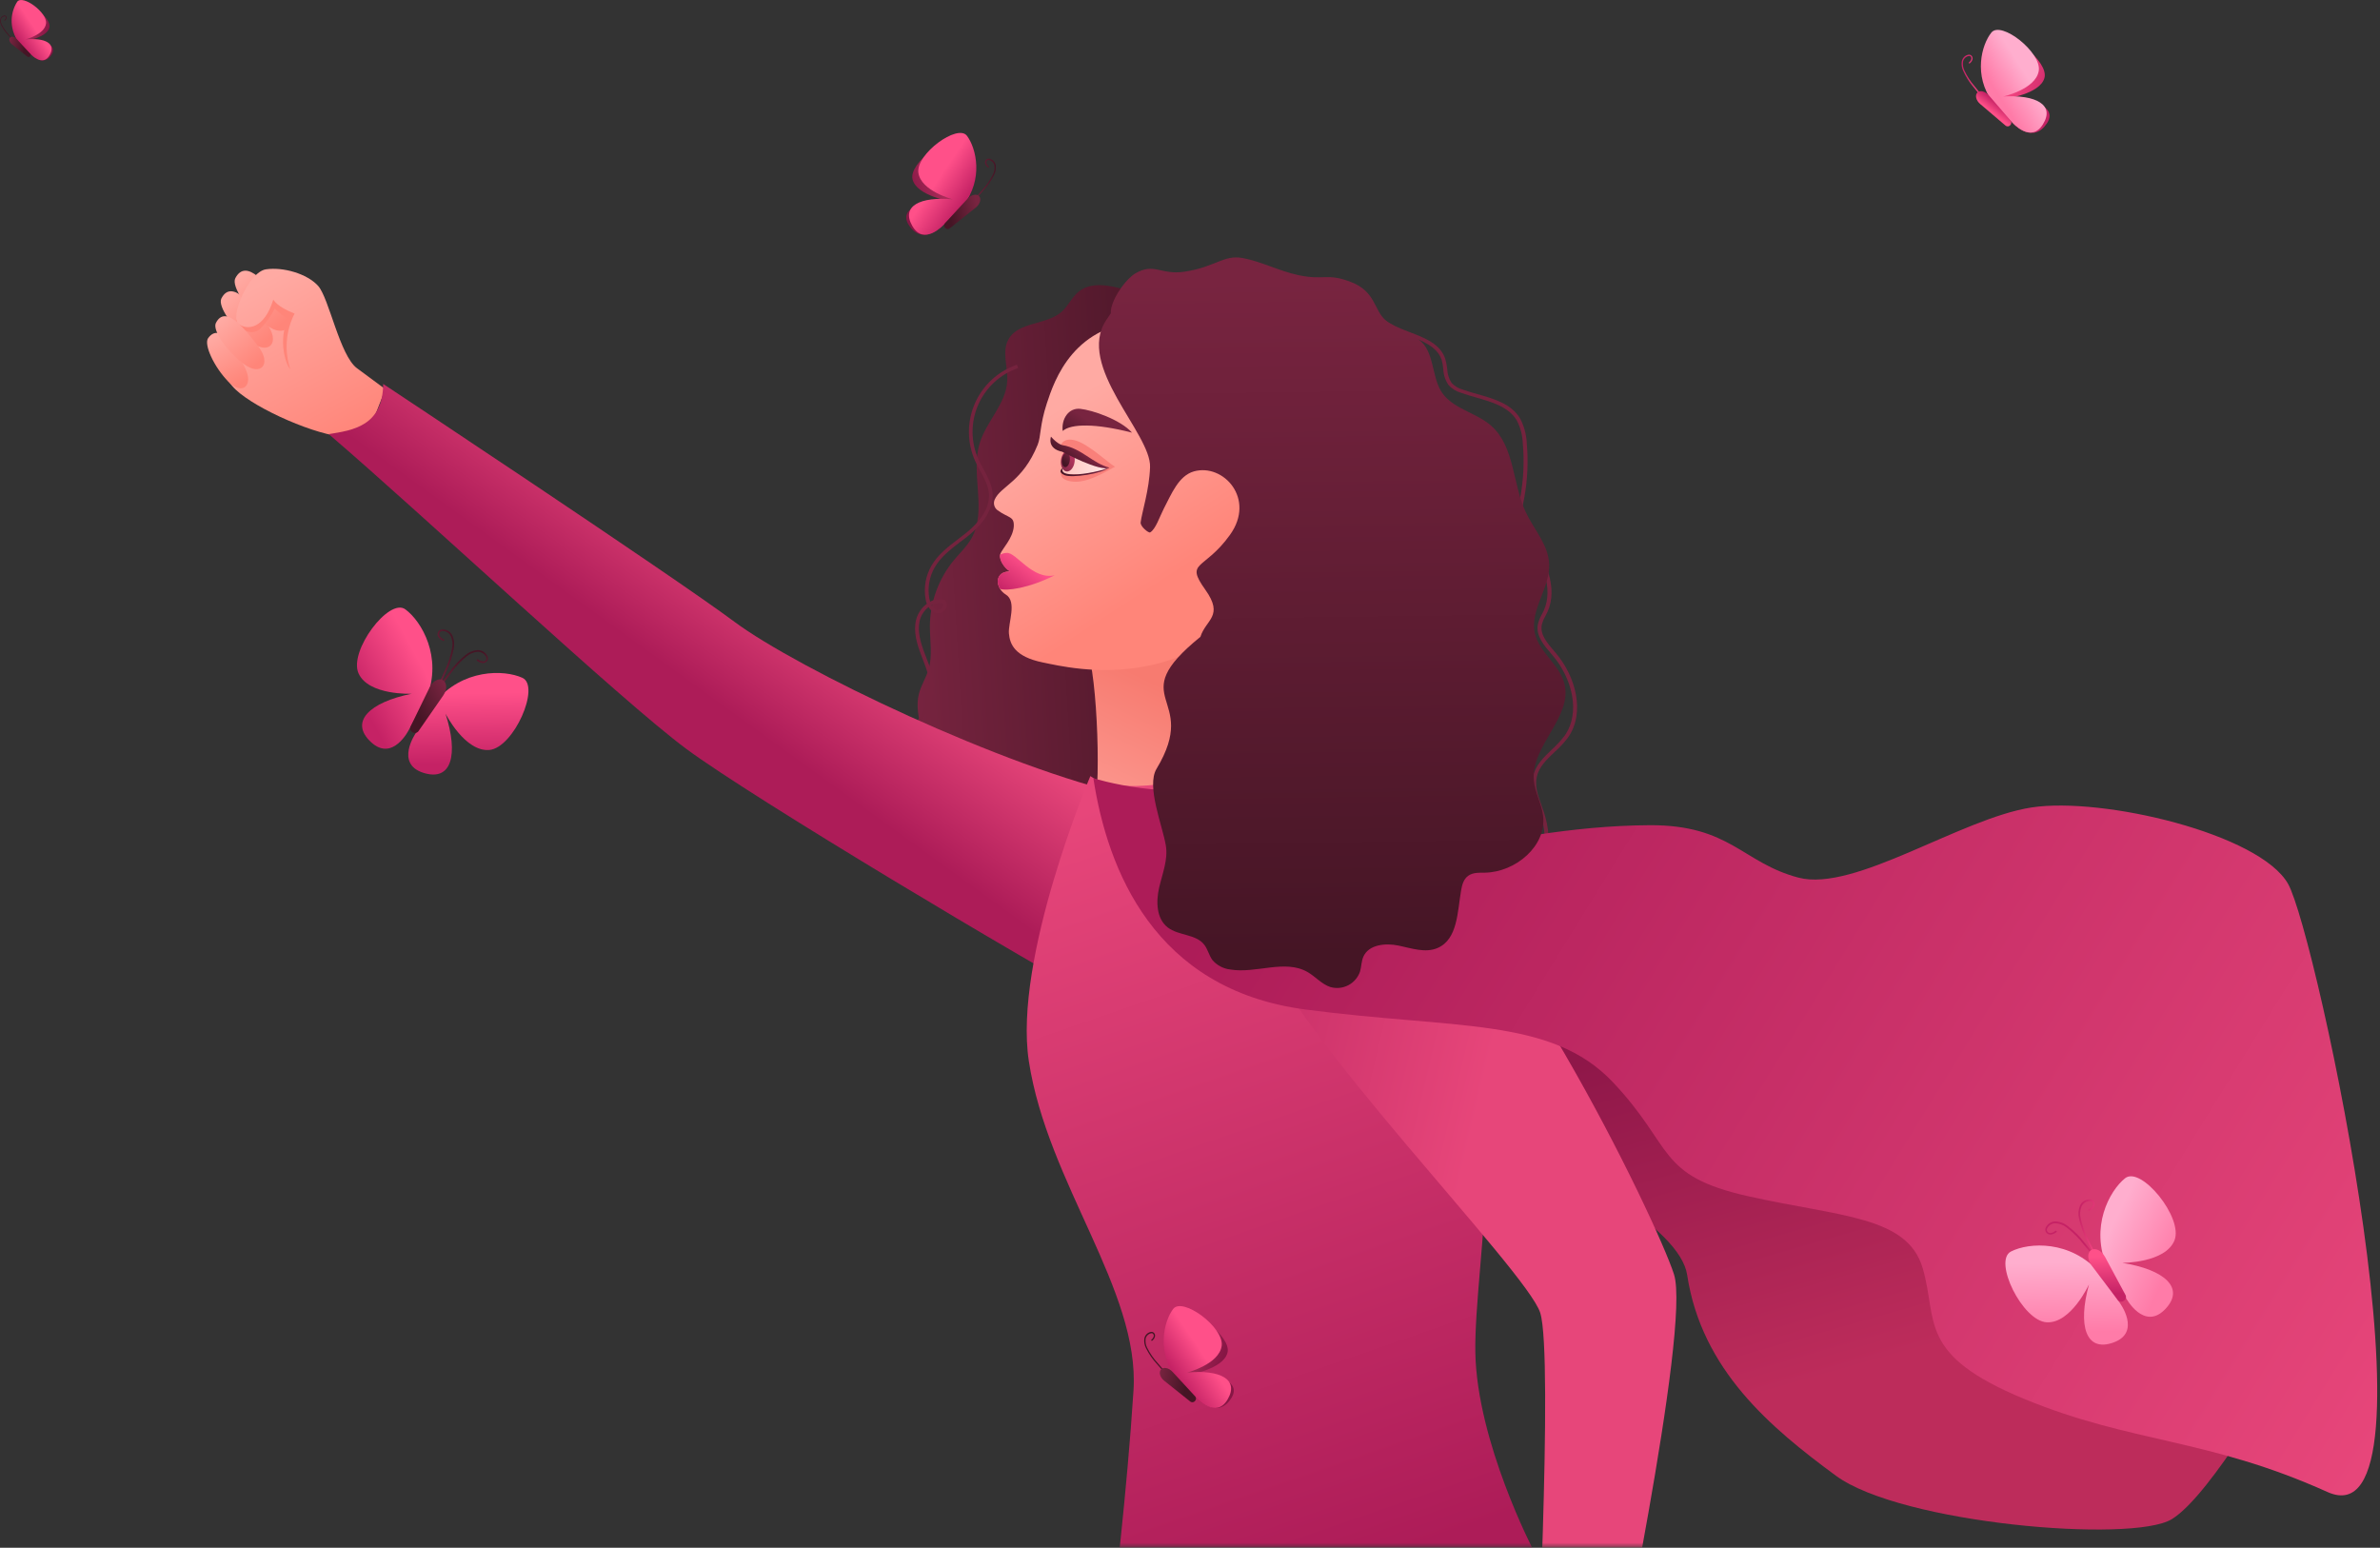
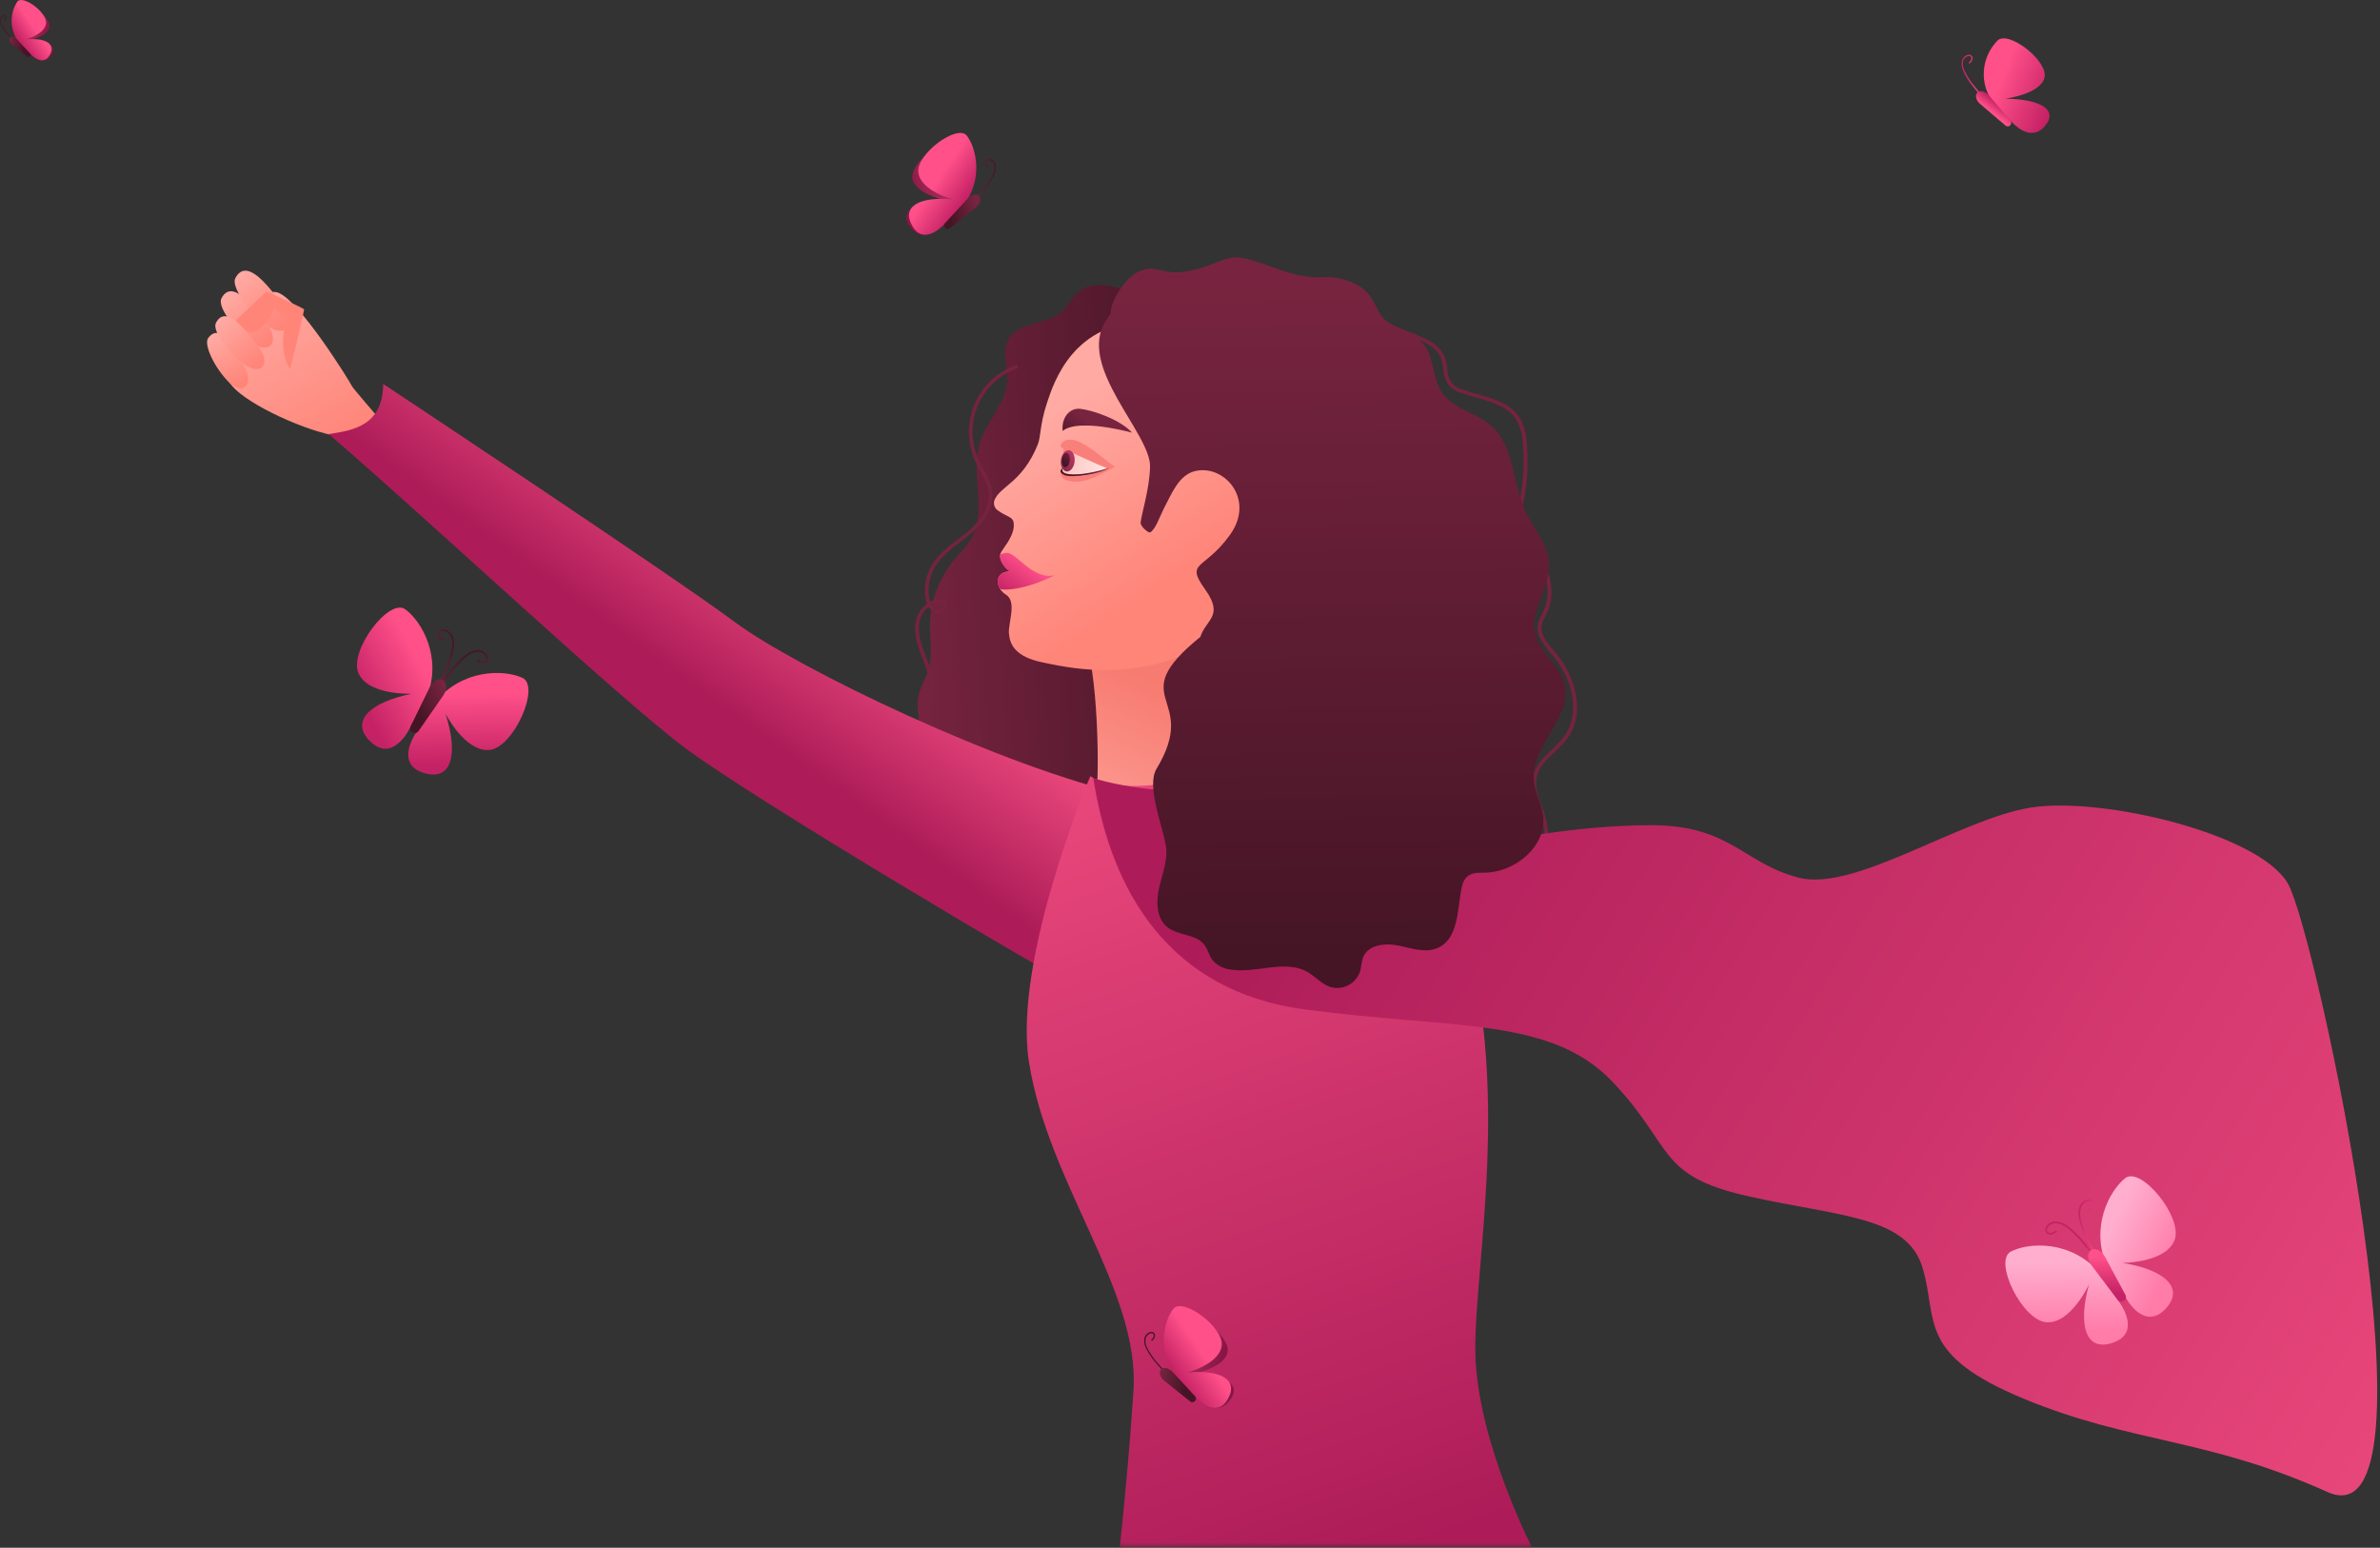
<svg xmlns="http://www.w3.org/2000/svg" width="712" height="463" viewBox="0 0 712 463" fill="none">
  <rect x="0" y="0" width="712" height="463" fill="#333333" stroke="none" />
  <mask id="mask0_206_7" style="mask-type:luminance" maskUnits="userSpaceOnUse" x="-33" y="-38" width="751" height="501">
    <path d="M-32.72 462.63L717.28 462.63L717.28 -37.37L-32.72 -37.37L-32.72 462.63Z" fill="white" />
  </mask>
  <g mask="url(#mask0_206_7)">
    <path d="M336.58 86.63C331.95 85.34 326.48 84.2 322.73 87.21C320.66 88.87 319.58 91.51 317.6 93.28C313.06 97.28 304.71 96.17 301.72 101.47C299.63 105.18 301.56 109.79 301.32 114.03C300.95 120.84 295.09 126.03 293.09 132.58C290.26 141.79 295.38 152.65 290.63 161.04C289.24 163.48 287.14 165.43 285.35 167.59C280.771 173.155 278.24 180.123 278.18 187.33C278.18 191.65 279.02 196.08 277.79 200.23C277.04 202.76 275.54 205.03 274.89 207.59C273.12 214.69 278.23 222.23 276.25 229.27C275.49 231.96 273.72 234.45 273.84 237.27C274 240.88 277.26 243.62 278.19 247.12C279.36 251.57 276.92 257.37 280.46 260.31C283.72 263.02 289.05 260.43 292.71 262.56C295.27 264.06 296.19 267.42 298.6 269.16C300.44 270.49 303.07 270.78 304.39 272.64C305.1 273.64 305.33 274.97 306.25 275.78C306.893 276.263 307.645 276.579 308.44 276.7C319.7 279.2 331.93 275.89 340.91 268.65C349.89 261.41 355.64 250.51 357.36 239.1C358.98 228.4 357.23 217.48 357.54 206.66C357.87 194.93 360.63 183.41 362 171.75C364 154.27 363 136.59 361.92 119.02C361.72 115.72 361.51 112.37 360.31 109.3C359.03 106.04 356.73 103.3 354.46 100.65C350.98 96.55 347.32 92.33 342.41 90.13C341.38 88.51 338.42 87.14 336.58 86.63Z" fill="url(#paint0_linear_206_7)" />
    <path d="M301.6 281.77C302.469 281.1 303.123 280.191 303.481 279.154C303.839 278.117 303.886 276.999 303.616 275.935C303.346 274.872 302.771 273.911 301.961 273.171C301.152 272.431 300.143 271.944 299.06 271.77C298.65 271.71 298.22 271.68 297.8 271.66C296.613 271.717 295.439 271.384 294.46 270.71C293.625 269.862 293.085 268.768 292.92 267.59L292.81 267.14C291.89 263.758 289.781 260.822 286.87 258.87C285.215 257.856 283.463 257.008 281.64 256.34C280.042 255.732 278.488 255.014 276.99 254.19C274.323 252.541 272.064 250.31 270.383 247.664C268.701 245.017 267.64 242.025 267.28 238.91C266.597 232.701 267.945 226.439 271.12 221.06C271.82 219.81 272.61 218.57 273.38 217.37C275.67 213.8 278.04 210.1 278.16 205.96C278.25 202.89 277.09 199.89 275.96 196.96L275.61 196.04C274.3 192.63 273.21 188.99 274.05 185.48C274.526 183.535 275.669 181.819 277.28 180.63C277.111 180.169 276.984 179.694 276.9 179.21C276.299 175.773 276.921 172.235 278.66 169.21C280.58 165.9 283.66 163.54 286.66 161.26C287.53 160.59 288.4 159.92 289.24 159.26C292.46 156.61 296.24 152.44 295.84 147.66C295.65 145.27 294.49 143.15 293.27 140.9C292.74 139.95 292.2 138.96 291.75 137.96C290.53 135.263 289.888 132.34 289.863 129.38C289.839 126.42 290.433 123.487 291.608 120.77C292.783 118.053 294.513 115.611 296.686 113.602C298.86 111.592 301.429 110.059 304.23 109.1L304.58 110.1C301.924 111.011 299.487 112.466 297.426 114.373C295.365 116.28 293.724 118.596 292.61 121.174C291.495 123.751 290.931 126.533 290.954 129.341C290.976 132.148 291.584 134.921 292.74 137.48C293.18 138.48 293.74 139.42 294.22 140.35C295.45 142.6 296.72 144.92 296.93 147.54C297.34 152.8 293.35 157.25 289.93 160.07C289.08 160.77 288.2 161.44 287.32 162.07C284.43 164.29 281.45 166.58 279.64 169.7C278.028 172.511 277.451 175.798 278.01 178.99C278.075 179.329 278.162 179.663 278.27 179.99C279.528 179.301 280.999 179.112 282.39 179.46L282.59 179.56C282.932 179.835 283.162 180.226 283.237 180.658C283.312 181.09 283.228 181.535 283 181.91C282.747 182.453 282.322 182.898 281.79 183.174C281.258 183.451 280.65 183.545 280.06 183.44C279.575 183.304 279.123 183.069 278.733 182.751C278.342 182.433 278.021 182.038 277.79 181.59C276.477 182.613 275.544 184.045 275.14 185.66C274.38 188.88 275.42 192.33 276.66 195.58L277.02 196.5C278.18 199.5 279.39 202.62 279.29 205.9C279.16 210.35 276.71 214.17 274.34 217.9C273.58 219.09 272.79 220.31 272.1 221.53C269.047 226.708 267.746 232.733 268.39 238.71C268.731 241.656 269.733 244.488 271.321 246.993C272.909 249.499 275.041 251.614 277.56 253.18C279.013 253.978 280.52 254.673 282.07 255.26C283.962 255.953 285.778 256.837 287.49 257.9C290.623 259.999 292.893 263.16 293.88 266.8L293.99 267.25C294.113 268.203 294.529 269.094 295.18 269.8C295.982 270.315 296.928 270.561 297.88 270.5C298.34 270.5 298.81 270.56 299.25 270.63C300.56 270.823 301.784 271.399 302.767 272.287C303.75 273.175 304.447 274.334 304.771 275.618C305.096 276.903 305.032 278.254 304.589 279.502C304.145 280.75 303.342 281.838 302.28 282.63L301.6 281.77ZM278.68 181.08C278.841 181.412 279.069 181.708 279.35 181.949C279.63 182.19 279.957 182.371 280.31 182.48C280.663 182.517 281.019 182.44 281.325 182.26C281.631 182.08 281.871 181.807 282.01 181.48C282.108 181.343 282.16 181.178 282.16 181.01C282.16 180.842 282.108 180.677 282.01 180.54C280.871 180.306 279.686 180.498 278.68 181.08Z" fill="#75233E" />
    <path d="M101.7 130.56C92.14 129.35 74.17 121.13 69.45 115.45C64.73 109.77 62.94 106.91 64.19 102.72C65.44 98.53 76.43 86.53 82.56 87.38C88.69 88.23 105.14 114.92 105.21 115.38C105.28 115.84 113.57 125.38 113.57 125.38C113.57 125.38 105.89 131.39 101.7 130.56Z" fill="url(#paint1_linear_206_7)" />
    <path d="M66.22 89.31C65.06 91.61 69.77 98.45 75.22 102.43C80.67 106.41 83.96 102.31 79.75 96.76C75.54 91.21 69.28 83.25 66.22 89.31Z" fill="url(#paint2_linear_206_7)" />
    <path d="M70.4 83.22C69.13 85.63 73.99 92.91 79.69 97.22C85.39 101.53 88.9 97.22 84.56 91.3C80.22 85.38 73.72 76.88 70.4 83.22Z" fill="url(#paint3_linear_206_7)" />
    <path d="M70.72 95.71C71.07 98.08 75.11 101.02 77.92 98.27C79.665 96.518 81.111 94.491 82.2 92.27C83.383 93.418 84.628 94.499 85.93 95.51C82.78 103.81 86.53 110.69 86.8 110.31C87.07 109.93 91.03 92.88 90.98 92.55C90.93 92.22 79.74 87.17 79.74 87.17L70.72 95.71Z" fill="#FF8579" />
-     <path d="M86.85 110.5C85.944 107.771 85.591 104.888 85.811 102.021C86.03 99.154 86.819 96.359 88.13 93.8C82.84 91.8 81.76 89.62 81.76 89.62C79.06 98.4 74.01 98.89 71.34 96.91C68.67 94.93 74.41 81.33 79.55 80.57C84.69 79.81 91.87 81.87 95.16 85.51C98.45 89.15 101.61 106.32 106.81 110.17L115.28 116.43L111.01 127.31L86.85 110.5Z" fill="url(#paint4_linear_206_7)" />
    <path d="M62.28 101.13C60.89 103 64.03 109.8 68.28 114.13C72.53 118.46 76.07 115.36 73.18 109.78C70.29 104.2 65.93 96.21 62.28 101.13Z" fill="url(#paint5_linear_206_7)" />
    <path d="M64.58 96.63C63.48 98.8 67.9 105.21 73.03 108.95C78.16 112.69 81.28 108.84 77.28 103.63C73.28 98.42 67.45 90.96 64.58 96.63Z" fill="url(#paint6_linear_206_7)" />
    <path d="M337.86 238C300.46 229.76 238.6 200.07 219.7 186C200.8 171.93 114.64 114.86 114.64 114.86C114.49 127.42 105.64 128.72 98.34 129.86C126.97 154.35 185.64 209.45 205.34 224.05C225.04 238.65 306.81 287.53 332.54 301.4C362.85 296.89 365.2 244.02 337.86 238Z" fill="url(#paint7_linear_206_7)" />
    <path d="M325.07 193.81C328.44 201.88 329.57 238.13 326.97 243.72C333.15 284.05 355.52 316.15 363.2 309.87C373.77 301.22 381.61 253.54 377.1 236.35C362.58 220.81 360.89 176.63 360.89 176.63C351.28 177.8 330.5 181.52 325.07 193.81Z" fill="url(#paint8_linear_206_7)" />
    <path d="M303.28 157.51C303.04 160.98 299.77 164.29 299.28 165.65C299.24 165.752 299.217 165.86 299.21 165.97C298.98 167.4 300.29 169.8 302.21 170.97C298.55 170.87 297.73 173.89 299.21 176.21C299.644 176.885 300.225 177.452 300.91 177.87C304.35 179.99 301.54 186.43 301.83 189.53C302.12 192.63 303.47 196.46 312.05 198.19C320.63 199.92 358.52 209.56 384.53 169.33C416.53 119.8 373.53 96.08 343.59 96.15C321.17 96.2 315.35 114.04 313.18 120.64C311.01 127.24 311.45 130.51 310.44 133.02C305.94 144.16 299.35 145.4 297.57 149.45C297.329 150.003 297.284 150.621 297.443 151.203C297.601 151.785 297.953 152.295 298.44 152.65C301.82 155.09 303.44 154.35 303.28 157.51Z" fill="url(#paint9_linear_206_7)" />
    <path d="M299.19 176.17C301.11 176.83 307.72 176.02 315.53 172.09C308.88 173.59 304.01 165.19 301.22 165.4C300.49 165.41 299.774 165.606 299.14 165.97C298.91 167.4 300.22 169.8 302.14 170.97C298.51 170.83 297.69 173.85 299.19 176.17Z" fill="url(#paint10_linear_206_7)" />
    <path d="M317.92 128.92C317.48 125.41 319.63 121.92 323.19 122.3C326.75 122.68 335.13 125.47 338.66 129.43C327.75 126.63 320.41 126.71 317.92 128.92Z" fill="url(#paint11_linear_206_7)" />
    <path d="M317.19 133.5C317.87 131.37 320.39 130.56 324.56 133.05C328.73 135.54 332.73 139.46 333.63 139.57C327.52 143.11 323.42 144.79 319.7 143.86C315.98 142.93 317.93 140.34 317.98 139.93C318.03 139.52 318.16 134.25 318.16 134.25L317.19 133.5Z" fill="#F9807A" />
    <path d="M320.28 135.26L317.57 140.46L318.41 141.93H324.28C324.28 141.93 329.42 140.93 329.59 140.78C330.136 140.509 330.7 140.278 331.28 140.09L328.77 139.09L320.28 135.26Z" fill="url(#paint12_linear_206_7)" />
    <path d="M321.483 138.117C321.693 136.368 320.948 134.84 319.819 134.704C318.689 134.568 317.603 135.876 317.392 137.625C317.182 139.374 317.927 140.902 319.057 141.038C320.186 141.174 321.273 139.866 321.483 138.117Z" fill="url(#paint13_linear_206_7)" />
    <path d="M320.04 137.75C319.9 138.94 319.26 139.84 318.6 139.75C317.94 139.66 317.53 138.65 317.68 137.46C317.83 136.27 318.47 135.37 319.12 135.46C319.77 135.55 320.19 136.56 320.04 137.75Z" fill="url(#paint14_linear_206_7)" />
-     <path d="M314.41 130.63C316.52 133.01 317.91 133.18 317.91 133.18C323.56 134.1 326.85 138.61 331.91 139.9C329.09 141.25 317.78 135.14 317.78 135.14C313.11 134.19 314.41 130.63 314.41 130.63Z" fill="url(#paint15_linear_206_7)" />
    <path d="M317.98 139.93C317.48 141.06 317.98 141.88 321.19 141.93C324.4 141.98 330.45 140.64 331.8 139.84C329.8 141.71 320.62 143.07 318.48 142.14C316.34 141.21 317.6 140.29 317.98 139.93Z" fill="url(#paint16_linear_206_7)" />
-     <path d="M355.4 279.84C375.11 311.47 500.4 352.96 504.73 381.4C509.06 409.84 529.73 427.12 549.24 441.47C568.75 455.82 637.81 461.69 649.7 454.47C661.59 447.25 683.46 408.47 683.46 408.47C683.46 408.47 467.79 275.47 464.6 273.11C461.41 270.75 355.4 279.84 355.4 279.84Z" fill="url(#paint17_linear_206_7)" />
    <path d="M326.19 232.17C336.93 240.05 372.06 230.35 376.19 224.71C389.8 222.62 415.19 217.71 434.51 268.04C453.83 318.37 440.95 377.55 441.36 404.43C441.77 431.31 458.85 463.99 458.85 463.99L332.92 481.44C332.92 481.44 337.2 445.95 339.1 415.93C341 385.91 313.39 354.02 307.79 317.46C303.07 286.63 326.19 232.17 326.19 232.17Z" fill="url(#paint18_linear_206_7)" />
    <path d="M436.17 276.25C437.99 274.01 440.77 272.95 443.5 272.14L444.42 271.87C446.723 271.356 448.913 270.424 450.88 269.12C452.178 268.126 453.09 266.712 453.46 265.12C451.979 265.485 450.431 265.485 448.95 265.12C448.409 265.049 447.898 264.831 447.472 264.491C447.046 264.151 446.72 263.701 446.53 263.19C446.395 262.624 446.466 262.028 446.73 261.51C447.028 260.9 447.501 260.393 448.089 260.055C448.677 259.716 449.353 259.561 450.03 259.61C450.896 259.593 451.749 259.822 452.489 260.272C453.23 260.722 453.827 261.373 454.21 262.15C454.415 262.613 454.547 263.106 454.6 263.61C457.294 262.467 459.478 260.38 460.74 257.74C463.04 252.8 462.05 247.27 460.81 243.49C460.59 242.84 460.36 242.18 460.12 241.49C459.04 238.49 457.93 235.4 458.62 232.24C459.34 228.92 461.83 226.55 464.23 224.24C465.632 222.985 466.914 221.602 468.06 220.11C473.06 213.03 470.12 202.72 464.59 196.19L464.04 195.55C461.9 193.06 459.48 190.24 460.04 186.89C460.279 185.814 460.684 184.781 461.24 183.83C461.44 183.45 461.63 183.08 461.81 182.7C464.93 175.9 461.12 167.89 456.99 160.95C455.649 159.011 454.726 156.815 454.28 154.5C454.151 152.752 454.297 150.994 454.71 149.29L454.83 148.65C455.791 143.374 456.037 137.992 455.56 132.65C455.479 130.229 454.853 127.857 453.73 125.71C451.3 121.71 446.37 120.27 441.61 118.91C440.13 118.49 438.61 118.05 437.16 117.54C435.682 117.123 434.351 116.298 433.32 115.16C432.371 113.748 431.835 112.1 431.77 110.4C431.695 109.463 431.531 108.536 431.28 107.63C429.92 103.63 425.51 101.98 421.28 100.36C420.45 100.04 419.63 99.73 418.85 99.41C413.485 97.197 408.796 93.614 405.25 89.02L406.11 88.35C409.536 92.795 414.071 96.261 419.26 98.4C420.04 98.72 420.85 99.03 421.66 99.34C426.16 101.05 430.82 102.82 432.34 107.28C432.639 108.278 432.84 109.303 432.94 110.34C432.987 111.841 433.443 113.3 434.26 114.56C435.175 115.517 436.333 116.209 437.61 116.56C439.02 117.06 440.53 117.49 442 117.91C447 119.32 452.1 120.79 454.75 125.19C455.963 127.479 456.646 130.011 456.75 132.6C457.235 138.022 456.986 143.485 456.01 148.84L455.88 149.5C455.496 151.09 455.358 152.729 455.47 154.36C455.9 156.515 456.772 158.558 458.03 160.36C462.31 167.54 466.24 175.86 462.91 183.12C462.73 183.51 462.52 183.9 462.32 184.29C461.814 185.141 461.443 186.065 461.22 187.03C460.73 189.88 462.88 192.38 464.96 194.81L465.51 195.45C471.31 202.3 474.39 213.17 469.04 220.7C467.848 222.256 466.509 223.692 465.04 224.99C462.65 227.27 460.39 229.42 459.74 232.41C459.09 235.4 460.18 238.21 461.2 241.06C461.44 241.73 461.68 242.4 461.9 243.06C463.2 247.06 464.24 252.84 461.79 258.11C460.35 261.132 457.799 263.482 454.67 264.67C454.531 265.702 454.188 266.696 453.661 267.594C453.134 268.492 452.433 269.276 451.6 269.9C449.534 271.294 447.223 272.288 444.79 272.83L443.87 273.1C441.31 273.86 438.71 274.85 437.07 276.86L436.17 276.25ZM453.17 262.58C452.867 261.998 452.408 261.512 451.845 261.177C451.282 260.841 450.636 260.669 449.98 260.68C449.514 260.648 449.048 260.751 448.639 260.976C448.229 261.201 447.893 261.539 447.67 261.95C447.524 262.244 447.478 262.578 447.54 262.9C447.72 263.59 448.65 263.9 449.18 264.05C450.603 264.396 452.092 264.365 453.5 263.96C453.48 263.503 453.382 263.054 453.21 262.63L453.17 262.58Z" fill="#75233E" />
-     <path d="M413.21 247.63C400.27 240.95 368.46 253.89 377.15 281.13C385.84 308.37 456.72 380.03 460.77 392.71C464.82 405.39 459.28 514.43 459.28 514.43C459.28 514.43 472.64 503.93 481.05 516.21C481.88 510.21 505.92 397.21 500.79 381.21C495.66 365.21 447.66 265.39 413.21 247.63Z" fill="url(#paint19_linear_206_7)" />
    <path d="M327.09 232.81C331.28 260.17 345.3 295.99 390.37 301.97C435.44 307.95 463.97 304.2 482.44 323.67C500.91 343.14 495.44 351.67 522.98 357.85C550.52 364.03 570.64 363.72 575.21 379.43C579.78 395.14 573.45 405.23 605.59 418.5C637.73 431.77 660.4 430.16 696.28 446.33C732.16 462.5 693 279.43 684.5 264.41C676 249.39 628.94 238.3 607.76 241.55C586.58 244.8 554.83 266.94 538.06 262.55C521.29 258.16 517.68 246.75 493.55 246.86C469.42 246.97 448.7 251.78 429.83 254.67C410.96 257.56 367.07 233.63 367.07 233.63C351.38 240.33 327.09 232.81 327.09 232.81Z" fill="url(#paint20_linear_206_7)" />
    <path d="M330.96 95.73C331.4 95.04 331.86 94.4 332.31 93.73C332.292 93.186 332.342 92.641 332.46 92.11C333.46 87.97 337.19 83.22 339.7 81.76C345.32 78.48 347.24 82.36 354.41 81.27C363.66 79.86 365.97 76.16 371.75 77.19C377.17 78.19 382.62 81.04 388.3 82.28C396.17 83.99 396.91 81.55 404.21 84.38C411.51 87.21 411.04 92.77 414.45 95.75C418.45 99.24 424.2 99.91 426.59 103.94C429.23 108.4 428.7 114.41 432.07 118.34C435.7 122.57 441.88 123.64 446.07 127.34C453.16 133.53 452.44 144.67 456.44 153.19C458.86 158.36 463.19 162.93 463.44 168.63C463.81 175.79 457.6 182.44 459.17 189.43C460.44 195.12 466.46 198.74 467.97 204.37C470.66 214.37 458.03 222.99 458.86 233.32C459.15 236.99 461.16 240.32 461.62 243.99C462.75 253.07 453.41 260.88 444.26 261.06C442.54 261.06 440.67 260.97 439.26 261.97C437.85 262.97 437.39 264.69 437.11 266.33C435.99 272.74 436.11 280.95 430.11 283.57C426.46 285.18 422.29 283.68 418.38 282.87C414.47 282.06 409.47 282.54 407.86 286.2C407.25 287.6 407.29 289.2 406.86 290.66C406.254 292.421 404.994 293.881 403.341 294.739C401.688 295.597 399.769 295.787 397.98 295.27C395.38 294.41 393.53 292.14 391.16 290.78C384.36 286.88 375.73 291.34 368.01 290.02C365.942 289.78 364.041 288.765 362.69 287.18C361.69 285.8 361.32 283.98 360.27 282.62C357.76 279.37 352.55 279.95 349.32 277.43C345.93 274.79 345.81 269.71 346.77 265.53C347.73 261.35 349.48 257.16 348.77 252.93C347.77 246.93 342.87 235.18 345.99 229.99C359.3 207.88 335.52 209.65 359.12 190.5C360.74 185.31 366.23 184.35 360.6 176.44C354.39 167.71 360.16 170.86 367.95 160.02C375.74 149.18 365.95 138.54 357.16 141.02C352.56 142.32 350.4 147.9 348.16 152.16C346.91 154.59 345.73 158.33 344.07 159.27C343.63 159.53 341.07 157.48 341.24 156.27C341.57 153.38 343.84 146.47 344.05 139.75C344.45 129.69 321.76 109.54 330.96 95.73Z" fill="url(#paint21_linear_206_7)" />
  </g>
  <path d="M130.53 207.12C130.569 207.12 130.607 207.111 130.642 207.094C130.677 207.076 130.707 207.051 130.73 207.02L130.8 206.92C132.06 205.19 133.37 203.4 134.68 201.67C136.059 199.687 137.705 197.904 139.57 196.37C140.471 195.6 141.582 195.119 142.76 194.99C143.318 194.95 143.875 195.082 144.356 195.368C144.837 195.654 145.219 196.081 145.45 196.59C145.52 196.741 145.547 196.909 145.527 197.075C145.508 197.241 145.442 197.398 145.339 197.528C145.235 197.659 145.097 197.758 144.94 197.815C144.783 197.872 144.613 197.884 144.45 197.85C143.917 197.81 143.41 197.603 143 197.26C142.946 197.222 142.878 197.206 142.813 197.218C142.747 197.229 142.688 197.266 142.65 197.32C142.612 197.374 142.596 197.442 142.608 197.507C142.619 197.573 142.656 197.632 142.71 197.67C143.207 198.069 143.814 198.306 144.45 198.35C144.802 198.36 145.147 198.247 145.425 198.03C145.703 197.812 145.895 197.505 145.97 197.16C146.001 196.917 145.974 196.67 145.89 196.44C145.634 195.819 145.186 195.295 144.613 194.945C144.04 194.594 143.37 194.435 142.7 194.49C141.42 194.621 140.21 195.137 139.23 195.97C137.323 197.527 135.64 199.341 134.23 201.36C132.91 203.1 131.61 204.89 130.35 206.62L130.27 206.73C130.234 206.785 130.22 206.852 130.231 206.917C130.242 206.982 130.278 207.04 130.33 207.08C130.358 207.101 130.391 207.115 130.426 207.122C130.46 207.129 130.496 207.128 130.53 207.12Z" fill="url(#paint22_linear_206_7)" />
  <path d="M130.53 207.12C130.576 207.12 130.622 207.107 130.661 207.082C130.7 207.058 130.731 207.022 130.75 206.98C131.66 204.98 132.6 202.98 133.49 200.9C134.561 198.682 135.322 196.326 135.75 193.9C135.998 192.637 135.855 191.329 135.34 190.15C135.058 189.541 134.591 189.036 134.006 188.707C133.421 188.379 132.747 188.243 132.08 188.32C131.84 188.366 131.612 188.462 131.41 188.6C131.144 188.835 130.969 189.156 130.915 189.507C130.862 189.858 130.935 190.217 131.12 190.52C131.468 191.06 131.975 191.479 132.57 191.72C132.63 191.747 132.698 191.75 132.76 191.728C132.821 191.705 132.872 191.659 132.9 191.6C132.915 191.57 132.924 191.537 132.926 191.503C132.928 191.47 132.924 191.436 132.912 191.404C132.901 191.373 132.884 191.344 132.861 191.319C132.838 191.294 132.811 191.274 132.78 191.26C132.277 191.066 131.849 190.715 131.56 190.26C131.43 190.063 131.374 189.827 131.401 189.593C131.429 189.358 131.538 189.141 131.71 188.98C131.847 188.884 132.005 188.819 132.17 188.79C132.729 188.736 133.291 188.857 133.779 189.137C134.266 189.416 134.654 189.84 134.89 190.35C135.357 191.444 135.483 192.653 135.25 193.82C134.835 196.196 134.087 198.502 133.03 200.67C132.14 202.67 131.2 204.76 130.3 206.74C130.273 206.8 130.27 206.868 130.292 206.93C130.315 206.991 130.361 207.042 130.42 207.07C130.451 207.097 130.489 207.114 130.53 207.12Z" fill="url(#paint23_linear_206_7)" />
  <path d="M130.13 210.07C138.34 200.07 150.73 200.26 156.26 202.76C161.79 205.26 153.69 223.69 146.41 224.35C139.13 225.01 133.28 213.5 133.28 213.5C137.2 225.71 135.16 233.9 126.63 231.18C118.1 228.46 124.34 219.39 124.34 219.39L130.13 210.07Z" fill="url(#paint24_linear_206_7)" />
  <path d="M127.68 208.63C132.4 196.56 126.14 185.87 121.26 182.28C116.38 178.69 104.26 194.77 107.26 201.44C110.26 208.11 123.14 207.53 123.14 207.53C110.57 210.1 104.43 215.89 110.98 221.99C117.53 228.09 122.38 218.22 122.38 218.22L127.68 208.63Z" fill="url(#paint25_linear_206_7)" />
  <path d="M123.4 219.05C123.669 219.231 123.997 219.306 124.318 219.26C124.64 219.214 124.933 219.05 125.14 218.8L132.6 208.05C133.77 206.36 133.79 204.22 132.52 203.47C131.24 202.72 129.39 203.8 128.52 205.64L122.79 217.41C122.674 217.711 122.672 218.043 122.784 218.346C122.897 218.648 123.116 218.898 123.4 219.05Z" fill="url(#paint26_linear_206_7)" />
  <path d="M290.61 60.94C290.646 60.951 290.683 60.951 290.719 60.94C290.755 60.929 290.786 60.908 290.81 60.88L290.88 60.8C291.96 59.57 293.08 58.29 294.16 57.02C295.438 55.627 296.515 54.062 297.36 52.37C297.821 51.496 298.006 50.502 297.89 49.52C297.817 49.009 297.584 48.535 297.225 48.165C296.866 47.795 296.398 47.548 295.89 47.46C295.705 47.437 295.516 47.458 295.34 47.52C295.093 47.633 294.894 47.829 294.777 48.074C294.661 48.319 294.633 48.597 294.7 48.86C294.837 49.335 295.12 49.755 295.51 50.06C295.527 50.079 295.548 50.094 295.571 50.105C295.594 50.115 295.619 50.121 295.645 50.121C295.671 50.121 295.696 50.115 295.719 50.105C295.742 50.094 295.763 50.079 295.78 50.06C295.798 50.042 295.812 50.021 295.822 49.998C295.831 49.975 295.836 49.95 295.836 49.925C295.836 49.9 295.831 49.875 295.822 49.852C295.812 49.829 295.798 49.808 295.78 49.79C295.456 49.535 295.218 49.185 295.1 48.79C295.052 48.618 295.065 48.435 295.136 48.271C295.207 48.107 295.332 47.973 295.49 47.89C295.619 47.863 295.751 47.863 295.88 47.89C296.297 47.978 296.678 48.192 296.969 48.503C297.261 48.815 297.449 49.208 297.51 49.63C297.613 50.537 297.439 51.454 297.01 52.26C296.178 53.914 295.121 55.445 293.87 56.81C292.79 58.08 291.67 59.36 290.59 60.59L290.52 60.67C290.502 60.688 290.488 60.709 290.478 60.732C290.469 60.755 290.464 60.78 290.464 60.805C290.464 60.83 290.469 60.855 290.478 60.878C290.488 60.901 290.502 60.922 290.52 60.94H290.61Z" fill="url(#paint27_linear_206_7)" />
  <path d="M287.94 61.71C290.12 59.028 291.257 55.648 291.143 52.194C291.029 48.74 289.672 45.443 287.32 42.91C284.06 39.72 271.76 48.7 273 53.67C274.24 58.64 284.53 60.26 284.53 60.26C274.15 60.03 268.32 62.99 272.46 68.13C276.6 73.27 282.12 67.35 282.12 67.35L287.94 61.71Z" fill="url(#paint28_linear_206_7)" />
  <path d="M288.18 61.42C294.28 53.63 292.07 44.34 289.28 40.63C286.49 36.92 274.02 46.07 274.74 51.63C275.46 57.19 285.08 59.63 285.08 59.63C275.27 58.75 269.48 61.63 272.95 67.63C276.42 73.63 282.17 67.36 282.17 67.36L288.18 61.42Z" fill="url(#paint29_linear_206_7)" />
  <path d="M282.74 68.14C282.896 68.334 283.118 68.463 283.364 68.502C283.61 68.541 283.862 68.487 284.07 68.35L291.93 62.08C293.16 61.08 293.65 59.53 292.93 58.69C292.15 57.86 290.55 58.24 289.49 59.4L282.68 66.8C282.522 66.991 282.441 67.234 282.452 67.482C282.463 67.729 282.566 67.964 282.74 68.14Z" fill="url(#paint30_linear_206_7)" />
  <path d="M349.61 411.92C349.574 411.931 349.537 411.931 349.501 411.92C349.465 411.909 349.434 411.888 349.41 411.86L349.34 411.78C348.26 410.54 347.14 409.27 346.06 407.99C344.782 406.6 343.705 405.038 342.86 403.35C342.396 402.477 342.211 401.482 342.33 400.5C342.401 399.987 342.633 399.511 342.992 399.139C343.352 398.767 343.82 398.518 344.33 398.43C344.519 398.407 344.71 398.427 344.89 398.49C345.137 398.605 345.335 398.804 345.45 399.051C345.566 399.297 345.59 399.577 345.52 399.84C345.388 400.315 345.107 400.735 344.72 401.04C344.702 401.058 344.681 401.072 344.658 401.082C344.635 401.091 344.61 401.096 344.585 401.096C344.56 401.096 344.535 401.091 344.512 401.082C344.489 401.072 344.468 401.058 344.45 401.04C344.416 401.003 344.398 400.955 344.398 400.905C344.398 400.855 344.416 400.807 344.45 400.77C344.782 400.52 345.024 400.169 345.14 399.77C345.186 399.595 345.171 399.411 345.099 399.245C345.026 399.08 344.9 398.944 344.74 398.86C344.615 398.827 344.485 398.827 344.36 398.86C343.938 398.943 343.553 399.155 343.257 399.467C342.962 399.779 342.77 400.175 342.71 400.6C342.605 401.507 342.78 402.425 343.21 403.23C344.04 404.886 345.097 406.417 346.35 407.78C347.43 409.06 348.55 410.33 349.63 411.56L349.7 411.65C349.718 411.668 349.732 411.689 349.742 411.712C349.751 411.735 349.756 411.76 349.756 411.785C349.756 411.81 349.751 411.835 349.742 411.858C349.732 411.881 349.718 411.902 349.7 411.92H349.61Z" fill="url(#paint31_linear_206_7)" />
  <path d="M352.28 412.68C350.1 409.998 348.963 406.618 349.077 403.164C349.191 399.71 350.548 396.413 352.9 393.88C356.16 390.7 368.46 399.68 367.22 404.64C365.98 409.6 355.69 411.23 355.69 411.23C366.07 411.01 371.9 413.96 367.76 419.1C363.62 424.24 358.1 418.33 358.1 418.33L352.28 412.68Z" fill="url(#paint32_linear_206_7)" />
  <path d="M352.04 412.4C345.9 404.56 348.15 395.31 350.95 391.59C353.75 387.87 366.21 397.04 365.48 402.59C364.75 408.14 355.14 410.59 355.14 410.59C364.96 409.7 370.75 412.59 367.28 418.59C363.81 424.59 358.06 418.33 358.06 418.33L352.04 412.4Z" fill="url(#paint33_linear_206_7)" />
  <path d="M357.48 419.12C357.323 419.313 357.1 419.44 356.854 419.477C356.608 419.514 356.357 419.458 356.15 419.32L348.28 413.05C347.05 412.05 346.56 410.5 347.33 409.67C348.11 408.84 349.71 409.22 350.77 410.38L357.58 417.77C357.736 417.967 357.812 418.214 357.793 418.465C357.775 418.715 357.663 418.948 357.48 419.12Z" fill="url(#paint34_linear_206_7)" />
  <path d="M4.35 12.57C4.332 12.582 4.311 12.588 4.29 12.588C4.269 12.588 4.248 12.582 4.23 12.57C3.59 11.84 2.93 11.08 2.29 10.33C1.53 9.504 0.89 8.575 0.39 7.57C0.116 7.052 0.004 6.463 0.07 5.88C0.114 5.576 0.252 5.293 0.466 5.072C0.68 4.852 0.957 4.704 1.26 4.65C1.369 4.624 1.482 4.624 1.59 4.65C1.737 4.718 1.854 4.835 1.922 4.982C1.99 5.129 2.003 5.294 1.96 5.45C1.881 5.73 1.717 5.978 1.49 6.16C1.479 6.171 1.466 6.18 1.451 6.186C1.436 6.192 1.421 6.195 1.405 6.195C1.389 6.195 1.374 6.192 1.359 6.186C1.344 6.18 1.331 6.171 1.32 6.16C1.3 6.138 1.289 6.11 1.289 6.08C1.289 6.05 1.3 6.022 1.32 6C1.517 5.853 1.661 5.646 1.73 5.41C1.757 5.307 1.749 5.198 1.707 5.101C1.666 5.003 1.593 4.922 1.5 4.87C1.424 4.854 1.346 4.854 1.27 4.87C1.02 4.912 0.79 5.031 0.61 5.21C0.431 5.39 0.312 5.62 0.27 5.87C0.209 6.407 0.31 6.951 0.56 7.43C1.059 8.41 1.688 9.318 2.43 10.13C3.07 10.88 3.73 11.64 4.37 12.37H4.42C4.44 12.392 4.451 12.421 4.451 12.45C4.451 12.479 4.44 12.508 4.42 12.53L4.35 12.57Z" fill="url(#paint35_linear_206_7)" />
  <path d="M5.94 13.03C4.641 11.444 3.959 9.441 4.022 7.391C4.084 5.342 4.886 3.384 6.28 1.88C8.21 -0.02 15.5 5.31 14.77 8.26C14.04 11.21 7.93 12.17 7.93 12.17C14.09 12.03 17.55 13.79 15.09 16.84C12.63 19.89 9.36 16.38 9.36 16.38L5.94 13.03Z" fill="url(#paint36_linear_206_7)" />
  <path d="M5.79 12.86C4.407 11.128 3.601 9.006 3.486 6.793C3.371 4.579 3.953 2.386 5.15 0.52C6.81 -1.69 14.2 3.75 13.77 7.05C13.34 10.35 7.64 11.79 7.64 11.79C13.46 11.26 16.89 12.98 14.84 16.51C12.79 20.04 9.37 16.35 9.37 16.35L5.79 12.86Z" fill="url(#paint37_linear_206_7)" />
  <path d="M9.02 16.85C8.926 16.963 8.794 17.038 8.648 17.061C8.502 17.083 8.353 17.05 8.23 16.97L3.57 13.25C2.84 12.67 2.57 11.73 3.01 11.25C3.47 10.76 4.42 10.98 5.01 11.67L9.01 16.06C9.107 16.168 9.162 16.308 9.163 16.453C9.165 16.598 9.114 16.739 9.02 16.85Z" fill="url(#paint38_linear_206_7)" />
  <path d="M593.74 30.01C593.705 30.021 593.667 30.021 593.631 30.01C593.596 29.999 593.564 29.978 593.54 29.95L593.47 29.86C592.47 28.59 591.36 27.28 590.32 25.97C589.108 24.534 588.099 22.939 587.32 21.23C586.885 20.34 586.735 19.338 586.89 18.36C586.976 17.851 587.223 17.383 587.593 17.023C587.963 16.664 588.439 16.431 588.95 16.36C589.137 16.344 589.325 16.371 589.5 16.44C589.742 16.562 589.933 16.765 590.041 17.013C590.148 17.262 590.166 17.54 590.09 17.8C589.943 18.273 589.648 18.686 589.25 18.98C589.21 19.001 589.163 19.007 589.119 18.998C589.074 18.989 589.034 18.965 589.005 18.93C588.976 18.895 588.959 18.852 588.958 18.806C588.957 18.761 588.972 18.716 589 18.68C589.342 18.434 589.595 18.083 589.72 17.68C589.771 17.507 589.762 17.323 589.695 17.156C589.628 16.989 589.506 16.849 589.35 16.76C589.226 16.727 589.095 16.727 588.97 16.76C588.545 16.83 588.152 17.03 587.846 17.333C587.54 17.636 587.335 18.026 587.26 18.45C587.13 19.351 587.273 20.271 587.67 21.09C588.453 22.77 589.462 24.334 590.67 25.74C591.67 27.05 592.78 28.36 593.82 29.63L593.89 29.71C593.909 29.727 593.925 29.748 593.935 29.771C593.946 29.794 593.951 29.82 593.951 29.845C593.951 29.87 593.946 29.896 593.935 29.919C593.925 29.942 593.909 29.963 593.89 29.98L593.74 30.01Z" fill="url(#paint39_linear_206_7)" />
  <path d="M596.38 30.86C594.29 28.107 593.265 24.692 593.492 21.243C593.72 17.794 595.186 14.544 597.62 12.09C600.98 9.01 612.97 18.39 611.62 23.31C610.27 28.23 599.88 29.52 599.88 29.52C610.26 29.63 615.99 32.78 611.69 37.78C607.39 42.78 602.06 36.69 602.06 36.69L596.38 30.86Z" fill="url(#paint40_linear_206_7)" />
-   <path d="M596.15 30.57C590.27 22.57 592.82 13.37 595.74 9.74C598.66 6.11 610.82 15.68 609.91 21.21C609 26.74 599.28 28.86 599.28 28.86C609.12 28.29 614.81 31.39 611.15 37.21C607.49 43.03 601.98 36.63 601.98 36.63L596.15 30.57Z" fill="url(#paint41_linear_206_7)" />
  <path d="M601.38 37.46C601.217 37.652 600.987 37.775 600.736 37.805C600.486 37.834 600.234 37.768 600.03 37.62L592.38 31.1C591.19 30.1 590.75 28.5 591.55 27.69C592.35 26.88 593.94 27.32 594.96 28.51L601.53 36.12C601.677 36.322 601.743 36.571 601.715 36.819C601.687 37.067 601.568 37.296 601.38 37.46Z" fill="url(#paint42_linear_206_7)" />
  <path d="M627.7 377.52C627.746 377.529 627.794 377.529 627.84 377.52C627.898 377.488 627.942 377.435 627.963 377.372C627.983 377.309 627.979 377.24 627.95 377.18C626.95 375.24 625.95 373.23 624.95 371.23C623.813 369.102 622.976 366.827 622.46 364.47C622.177 363.318 622.254 362.107 622.68 361C622.893 360.492 623.254 360.06 623.716 359.761C624.178 359.461 624.719 359.307 625.27 359.32H625.33C625.497 359.342 625.657 359.4 625.8 359.49C625.977 359.644 626.095 359.856 626.131 360.089C626.168 360.321 626.121 360.559 626 360.76C625.719 361.207 625.307 361.556 624.82 361.76C624.76 361.791 624.715 361.843 624.695 361.907C624.674 361.971 624.679 362.04 624.71 362.1C624.74 362.16 624.793 362.205 624.857 362.225C624.921 362.246 624.99 362.24 625.05 362.21C625.635 361.943 626.123 361.503 626.45 360.95C626.621 360.64 626.677 360.28 626.609 359.933C626.542 359.586 626.354 359.273 626.08 359.05C625.877 358.912 625.644 358.826 625.4 358.8C624.732 358.746 624.063 358.905 623.492 359.256C622.92 359.606 622.475 360.13 622.22 360.75C621.755 361.952 621.665 363.266 621.96 364.52C622.489 366.922 623.343 369.24 624.5 371.41C625.5 373.41 626.5 375.41 627.5 377.41C627.523 377.442 627.553 377.469 627.587 377.488C627.622 377.507 627.66 377.518 627.7 377.52Z" fill="url(#paint43_linear_206_7)" />
  <path d="M627.5 377.38L627.73 377.27L627.92 377.11C626.54 375.37 625.15 373.62 623.75 371.92C622.265 369.958 620.515 368.211 618.55 366.73C617.538 365.933 616.306 365.465 615.02 365.39C614.349 365.367 613.688 365.555 613.129 365.928C612.571 366.301 612.145 366.841 611.91 367.47C611.857 367.707 611.857 367.953 611.91 368.19C612.002 368.53 612.208 368.829 612.494 369.035C612.78 369.24 613.128 369.341 613.48 369.32C614.12 369.253 614.724 368.991 615.21 368.57C615.234 368.548 615.253 368.52 615.266 368.49C615.279 368.46 615.286 368.428 615.286 368.395C615.286 368.362 615.279 368.33 615.266 368.3C615.253 368.27 615.234 368.242 615.21 368.22C615.163 368.174 615.101 368.149 615.035 368.149C614.97 368.149 614.907 368.174 614.86 368.22C614.465 368.583 613.964 368.811 613.43 368.87C613.195 368.896 612.959 368.837 612.764 368.706C612.568 368.574 612.425 368.377 612.36 368.15C612.322 367.985 612.322 367.814 612.36 367.65C612.572 367.131 612.937 366.689 613.407 366.383C613.877 366.078 614.43 365.923 614.99 365.94C616.173 366.026 617.304 366.461 618.24 367.19C620.165 368.646 621.88 370.358 623.34 372.28C624.76 373.93 626.15 375.68 627.5 377.38Z" fill="url(#paint44_linear_206_7)" />
  <path d="M630.4 379.07C625.19 367.2 631.01 356.26 635.74 352.47C640.47 348.68 653.23 364.27 650.52 371.05C647.81 377.83 634.9 377.79 634.9 377.79C647.56 379.79 653.9 385.37 647.64 391.74C641.38 398.11 636.09 388.43 636.09 388.43L630.4 379.07Z" fill="url(#paint45_linear_206_7)" />
  <path d="M628 380.63C619.39 370.94 607 371.63 601.6 374.39C596.2 377.15 605.02 395.2 612.31 395.57C619.6 395.94 624.96 384.19 624.96 384.19C621.53 396.56 623.96 404.65 632.32 401.59C640.68 398.53 634.13 389.72 634.13 389.72L628 380.63Z" fill="url(#paint46_linear_206_7)" />
  <path d="M635.34 389.14C635.625 388.985 635.842 388.728 635.948 388.421C636.053 388.113 636.04 387.778 635.91 387.48L629.71 375.95C628.71 374.15 626.85 373.15 625.6 373.95C624.35 374.75 624.47 376.89 625.7 378.52L633.59 388.97C633.809 389.21 634.109 389.361 634.432 389.392C634.756 389.424 635.079 389.334 635.34 389.14Z" fill="url(#paint47_linear_206_7)" />
  <defs>
    <linearGradient id="paint0_linear_206_7" x1="365.054" y1="179.269" x2="270.054" y2="184.969" gradientUnits="userSpaceOnUse">
      <stop stop-color="#451525" />
      <stop offset="1" stop-color="#782440" />
    </linearGradient>
    <linearGradient id="paint1_linear_206_7" x1="99.04" y1="134.223" x2="72.856" y2="87.666" gradientUnits="userSpaceOnUse">
      <stop stop-color="#FF8579" />
      <stop offset="1" stop-color="#FFAAA3" />
    </linearGradient>
    <linearGradient id="paint2_linear_206_7" x1="79.161" y1="102.429" x2="67.879" y2="88.45" gradientUnits="userSpaceOnUse">
      <stop stop-color="#FF8579" />
      <stop offset="1" stop-color="#FFAAA3" />
    </linearGradient>
    <linearGradient id="paint3_linear_206_7" x1="83.82" y1="97.195" x2="72.152" y2="82.295" gradientUnits="userSpaceOnUse">
      <stop stop-color="#FF8579" />
      <stop offset="1" stop-color="#FFAAA3" />
    </linearGradient>
    <linearGradient id="paint4_linear_206_7" x1="106.601" y1="129.979" x2="80.414" y2="83.412" gradientUnits="userSpaceOnUse">
      <stop stop-color="#FF8579" />
      <stop offset="1" stop-color="#FFAAA3" />
    </linearGradient>
    <linearGradient id="paint5_linear_206_7" x1="71.95" y1="114.64" x2="64.005" y2="100.501" gradientUnits="userSpaceOnUse">
      <stop stop-color="#FF8579" />
      <stop offset="1" stop-color="#FFAAA3" />
    </linearGradient>
    <linearGradient id="paint6_linear_206_7" x1="76.715" y1="108.958" x2="66.137" y2="95.842" gradientUnits="userSpaceOnUse">
      <stop stop-color="#FF8579" />
      <stop offset="1" stop-color="#FFAAA3" />
    </linearGradient>
    <linearGradient id="paint7_linear_206_7" x1="220.977" y1="214.995" x2="246.583" y2="179.661" gradientUnits="userSpaceOnUse">
      <stop stop-color="#AD1C58" />
      <stop offset="1" stop-color="#E7467A" />
    </linearGradient>
    <linearGradient id="paint8_linear_206_7" x1="363.207" y1="213.09" x2="334.475" y2="270.905" gradientUnits="userSpaceOnUse">
      <stop stop-color="#F77B70" />
      <stop offset="1" stop-color="#FFAAA3" />
    </linearGradient>
    <linearGradient id="paint9_linear_206_7" x1="355.523" y1="169.146" x2="322.425" y2="118.19" gradientUnits="userSpaceOnUse">
      <stop stop-color="#FF8579" />
      <stop offset="1" stop-color="#FFAAA3" />
    </linearGradient>
    <linearGradient id="paint10_linear_206_7" x1="300.092" y1="177.352" x2="307.279" y2="167.896" gradientUnits="userSpaceOnUse">
      <stop stop-color="#C52265" />
      <stop offset="1" stop-color="#FF5089" />
    </linearGradient>
    <linearGradient id="paint11_linear_206_7" x1="323.322" y1="136.548" x2="328.924" y2="127.912" gradientUnits="userSpaceOnUse">
      <stop stop-color="#451525" />
      <stop offset="1" stop-color="#782440" />
    </linearGradient>
    <linearGradient id="paint12_linear_206_7" x1="317.631" y1="138.575" x2="331.328" y2="138.865" gradientUnits="userSpaceOnUse">
      <stop stop-color="#FFC2BC" />
      <stop offset="1" stop-color="#FFE7E6" />
    </linearGradient>
    <linearGradient id="paint13_linear_206_7" x1="317.389" y1="140.415" x2="320.698" y2="136.27" gradientUnits="userSpaceOnUse">
      <stop stop-color="#852847" />
      <stop offset="1" stop-color="#B83661" />
    </linearGradient>
    <linearGradient id="paint14_linear_206_7" x1="318.234" y1="138.263" x2="320.553" y2="135.727" gradientUnits="userSpaceOnUse">
      <stop stop-color="#451525" />
      <stop offset="1" stop-color="#782440" />
    </linearGradient>
    <linearGradient id="paint15_linear_206_7" x1="319.381" y1="138.267" x2="322.649" y2="134.183" gradientUnits="userSpaceOnUse">
      <stop stop-color="#451525" />
      <stop offset="1" stop-color="#782440" />
    </linearGradient>
    <linearGradient id="paint16_linear_206_7" x1="317.261" y1="140.948" x2="331.768" y2="141.255" gradientUnits="userSpaceOnUse">
      <stop stop-color="#451525" />
      <stop offset="1" stop-color="#782440" />
    </linearGradient>
    <linearGradient id="paint17_linear_206_7" x1="508.07" y1="307.857" x2="538.445" y2="414.219" gradientUnits="userSpaceOnUse">
      <stop stop-color="#8F1749" />
      <stop offset="1" stop-color="#BD2C5B" />
    </linearGradient>
    <linearGradient id="paint18_linear_206_7" x1="414.38" y1="466.518" x2="335.269" y2="238.083" gradientUnits="userSpaceOnUse">
      <stop stop-color="#AD1C58" />
      <stop offset="1" stop-color="#E7467A" />
    </linearGradient>
    <linearGradient id="paint19_linear_206_7" x1="300.413" y1="348.864" x2="431.247" y2="379.68" gradientUnits="userSpaceOnUse">
      <stop stop-color="#AD1C58" />
      <stop offset="1" stop-color="#E7467A" />
    </linearGradient>
    <linearGradient id="paint20_linear_206_7" x1="404.395" y1="204.377" x2="728.567" y2="404.482" gradientUnits="userSpaceOnUse">
      <stop stop-color="#AD1C58" />
      <stop offset="1" stop-color="#E7467A" />
    </linearGradient>
    <linearGradient id="paint21_linear_206_7" x1="398.631" y1="285.742" x2="396.003" y2="83.46" gradientUnits="userSpaceOnUse">
      <stop stop-color="#451525" />
      <stop offset="1" stop-color="#782440" />
    </linearGradient>
    <linearGradient id="paint22_linear_206_7" x1="134.945" y1="197.461" x2="137.292" y2="206.46" gradientUnits="userSpaceOnUse">
      <stop stop-color="#451525" />
      <stop offset="1" stop-color="#782440" />
    </linearGradient>
    <linearGradient id="paint23_linear_206_7" x1="137.092" y1="196.171" x2="128.111" y2="198.566" gradientUnits="userSpaceOnUse">
      <stop stop-color="#451525" />
      <stop offset="1" stop-color="#782440" />
    </linearGradient>
    <linearGradient id="paint24_linear_206_7" x1="142.037" y1="228.366" x2="141.66" y2="207.395" gradientUnits="userSpaceOnUse">
      <stop stop-color="#C52265" />
      <stop offset="1" stop-color="#FF5089" />
    </linearGradient>
    <linearGradient id="paint25_linear_206_7" x1="107.236" y1="208.436" x2="125.746" y2="198.411" gradientUnits="userSpaceOnUse">
      <stop stop-color="#C52265" />
      <stop offset="1" stop-color="#FF5089" />
    </linearGradient>
    <linearGradient id="paint26_linear_206_7" x1="123.281" y1="210.706" x2="133.107" y2="205.467" gradientUnits="userSpaceOnUse">
      <stop stop-color="#451525" />
      <stop offset="1" stop-color="#782440" />
    </linearGradient>
    <linearGradient id="paint27_linear_206_7" x1="297.806" y1="54.358" x2="290.675" y2="54.138" gradientUnits="userSpaceOnUse">
      <stop stop-color="#451525" />
      <stop offset="1" stop-color="#782440" />
    </linearGradient>
    <linearGradient id="paint28_linear_206_7" x1="272.036" y1="58.155" x2="287.774" y2="52.814" gradientUnits="userSpaceOnUse">
      <stop stop-color="#871645" />
      <stop offset="1" stop-color="#C13B66" />
    </linearGradient>
    <linearGradient id="paint29_linear_206_7" x1="288.89" y1="59.69" x2="280.41" y2="53.95" gradientUnits="userSpaceOnUse">
      <stop stop-color="#C52265" />
      <stop offset="1" stop-color="#FF5089" />
    </linearGradient>
    <linearGradient id="paint30_linear_206_7" x1="284.286" y1="65.21" x2="292.635" y2="63.473" gradientUnits="userSpaceOnUse">
      <stop stop-color="#451525" />
      <stop offset="1" stop-color="#782440" />
    </linearGradient>
    <linearGradient id="paint31_linear_206_7" x1="346.256" y1="404.609" x2="353.379" y2="404.356" gradientUnits="userSpaceOnUse">
      <stop stop-color="#451525" />
      <stop offset="1" stop-color="#782440" />
    </linearGradient>
    <linearGradient id="paint32_linear_206_7" x1="365.834" y1="406.237" x2="350.081" y2="400.899" gradientUnits="userSpaceOnUse">
      <stop stop-color="#871645" />
      <stop offset="1" stop-color="#C13B66" />
    </linearGradient>
    <linearGradient id="paint33_linear_206_7" x1="351.32" y1="410.66" x2="359.8" y2="404.92" gradientUnits="userSpaceOnUse">
      <stop stop-color="#C52265" />
      <stop offset="1" stop-color="#FF5089" />
    </linearGradient>
    <linearGradient id="paint34_linear_206_7" x1="354.66" y1="415.211" x2="346.318" y2="413.481" gradientUnits="userSpaceOnUse">
      <stop stop-color="#451525" />
      <stop offset="1" stop-color="#782440" />
    </linearGradient>
    <linearGradient id="paint35_linear_206_7" x1="2.406" y1="9.938" x2="6.635" y2="9.783" gradientUnits="userSpaceOnUse">
      <stop stop-color="#451525" />
      <stop offset="1" stop-color="#782440" />
    </linearGradient>
    <linearGradient id="paint36_linear_206_7" x1="14.407" y1="9.92" x2="5.062" y2="6.745" gradientUnits="userSpaceOnUse">
      <stop stop-color="#871645" />
      <stop offset="1" stop-color="#C13B66" />
    </linearGradient>
    <linearGradient id="paint37_linear_206_7" x1="5.37" y1="11.83" x2="10.4" y2="8.42" gradientUnits="userSpaceOnUse">
      <stop stop-color="#C52265" />
      <stop offset="1" stop-color="#FF5089" />
    </linearGradient>
    <linearGradient id="paint38_linear_206_7" x1="7.189" y1="15.556" x2="2.226" y2="14.532" gradientUnits="userSpaceOnUse">
      <stop stop-color="#451525" />
      <stop offset="1" stop-color="#782440" />
    </linearGradient>
    <linearGradient id="paint39_linear_206_7" x1="587.1" y1="20.515" x2="594.198" y2="20.518" gradientUnits="userSpaceOnUse">
      <stop stop-color="#C52265" />
      <stop offset="1" stop-color="#FF5089" />
    </linearGradient>
    <linearGradient id="paint40_linear_206_7" x1="615.689" y1="26.22" x2="600.022" y2="20.265" gradientUnits="userSpaceOnUse">
      <stop stop-color="#C52265" />
      <stop offset="1" stop-color="#FF5089" />
    </linearGradient>
    <linearGradient id="paint41_linear_206_7" x1="596.382" y1="26.182" x2="605.034" y2="20.696" gradientUnits="userSpaceOnUse">
      <stop stop-color="#FF7BA8" />
      <stop offset="1" stop-color="#FFAECE" />
    </linearGradient>
    <linearGradient id="paint42_linear_206_7" x1="597.324" y1="30.533" x2="595.316" y2="33.109" gradientUnits="userSpaceOnUse">
      <stop stop-color="#C52265" />
      <stop offset="1" stop-color="#FF5089" />
    </linearGradient>
    <linearGradient id="paint43_linear_206_7" x1="620.949" y1="366.318" x2="629.994" y2="368.315" gradientUnits="userSpaceOnUse">
      <stop stop-color="#C52265" />
      <stop offset="1" stop-color="#FF5089" />
    </linearGradient>
    <linearGradient id="paint44_linear_206_7" x1="618.122" y1="370.934" x2="616.184" y2="379.882" gradientUnits="userSpaceOnUse">
      <stop stop-color="#C52265" />
      <stop offset="1" stop-color="#FF5089" />
    </linearGradient>
    <linearGradient id="paint45_linear_206_7" x1="650.083" y1="377.214" x2="631.221" y2="367.999" gradientUnits="userSpaceOnUse">
      <stop stop-color="#FF7BA8" />
      <stop offset="1" stop-color="#FFAECE" />
    </linearGradient>
    <linearGradient id="paint46_linear_206_7" x1="618.538" y1="398.684" x2="618.018" y2="377.636" gradientUnits="userSpaceOnUse">
      <stop stop-color="#FF7BA8" />
      <stop offset="1" stop-color="#FFAECE" />
    </linearGradient>
    <linearGradient id="paint47_linear_206_7" x1="630.683" y1="387.025" x2="630.402" y2="375.916" gradientUnits="userSpaceOnUse">
      <stop stop-color="#C52265" />
      <stop offset="1" stop-color="#FF5089" />
    </linearGradient>
  </defs>
</svg>